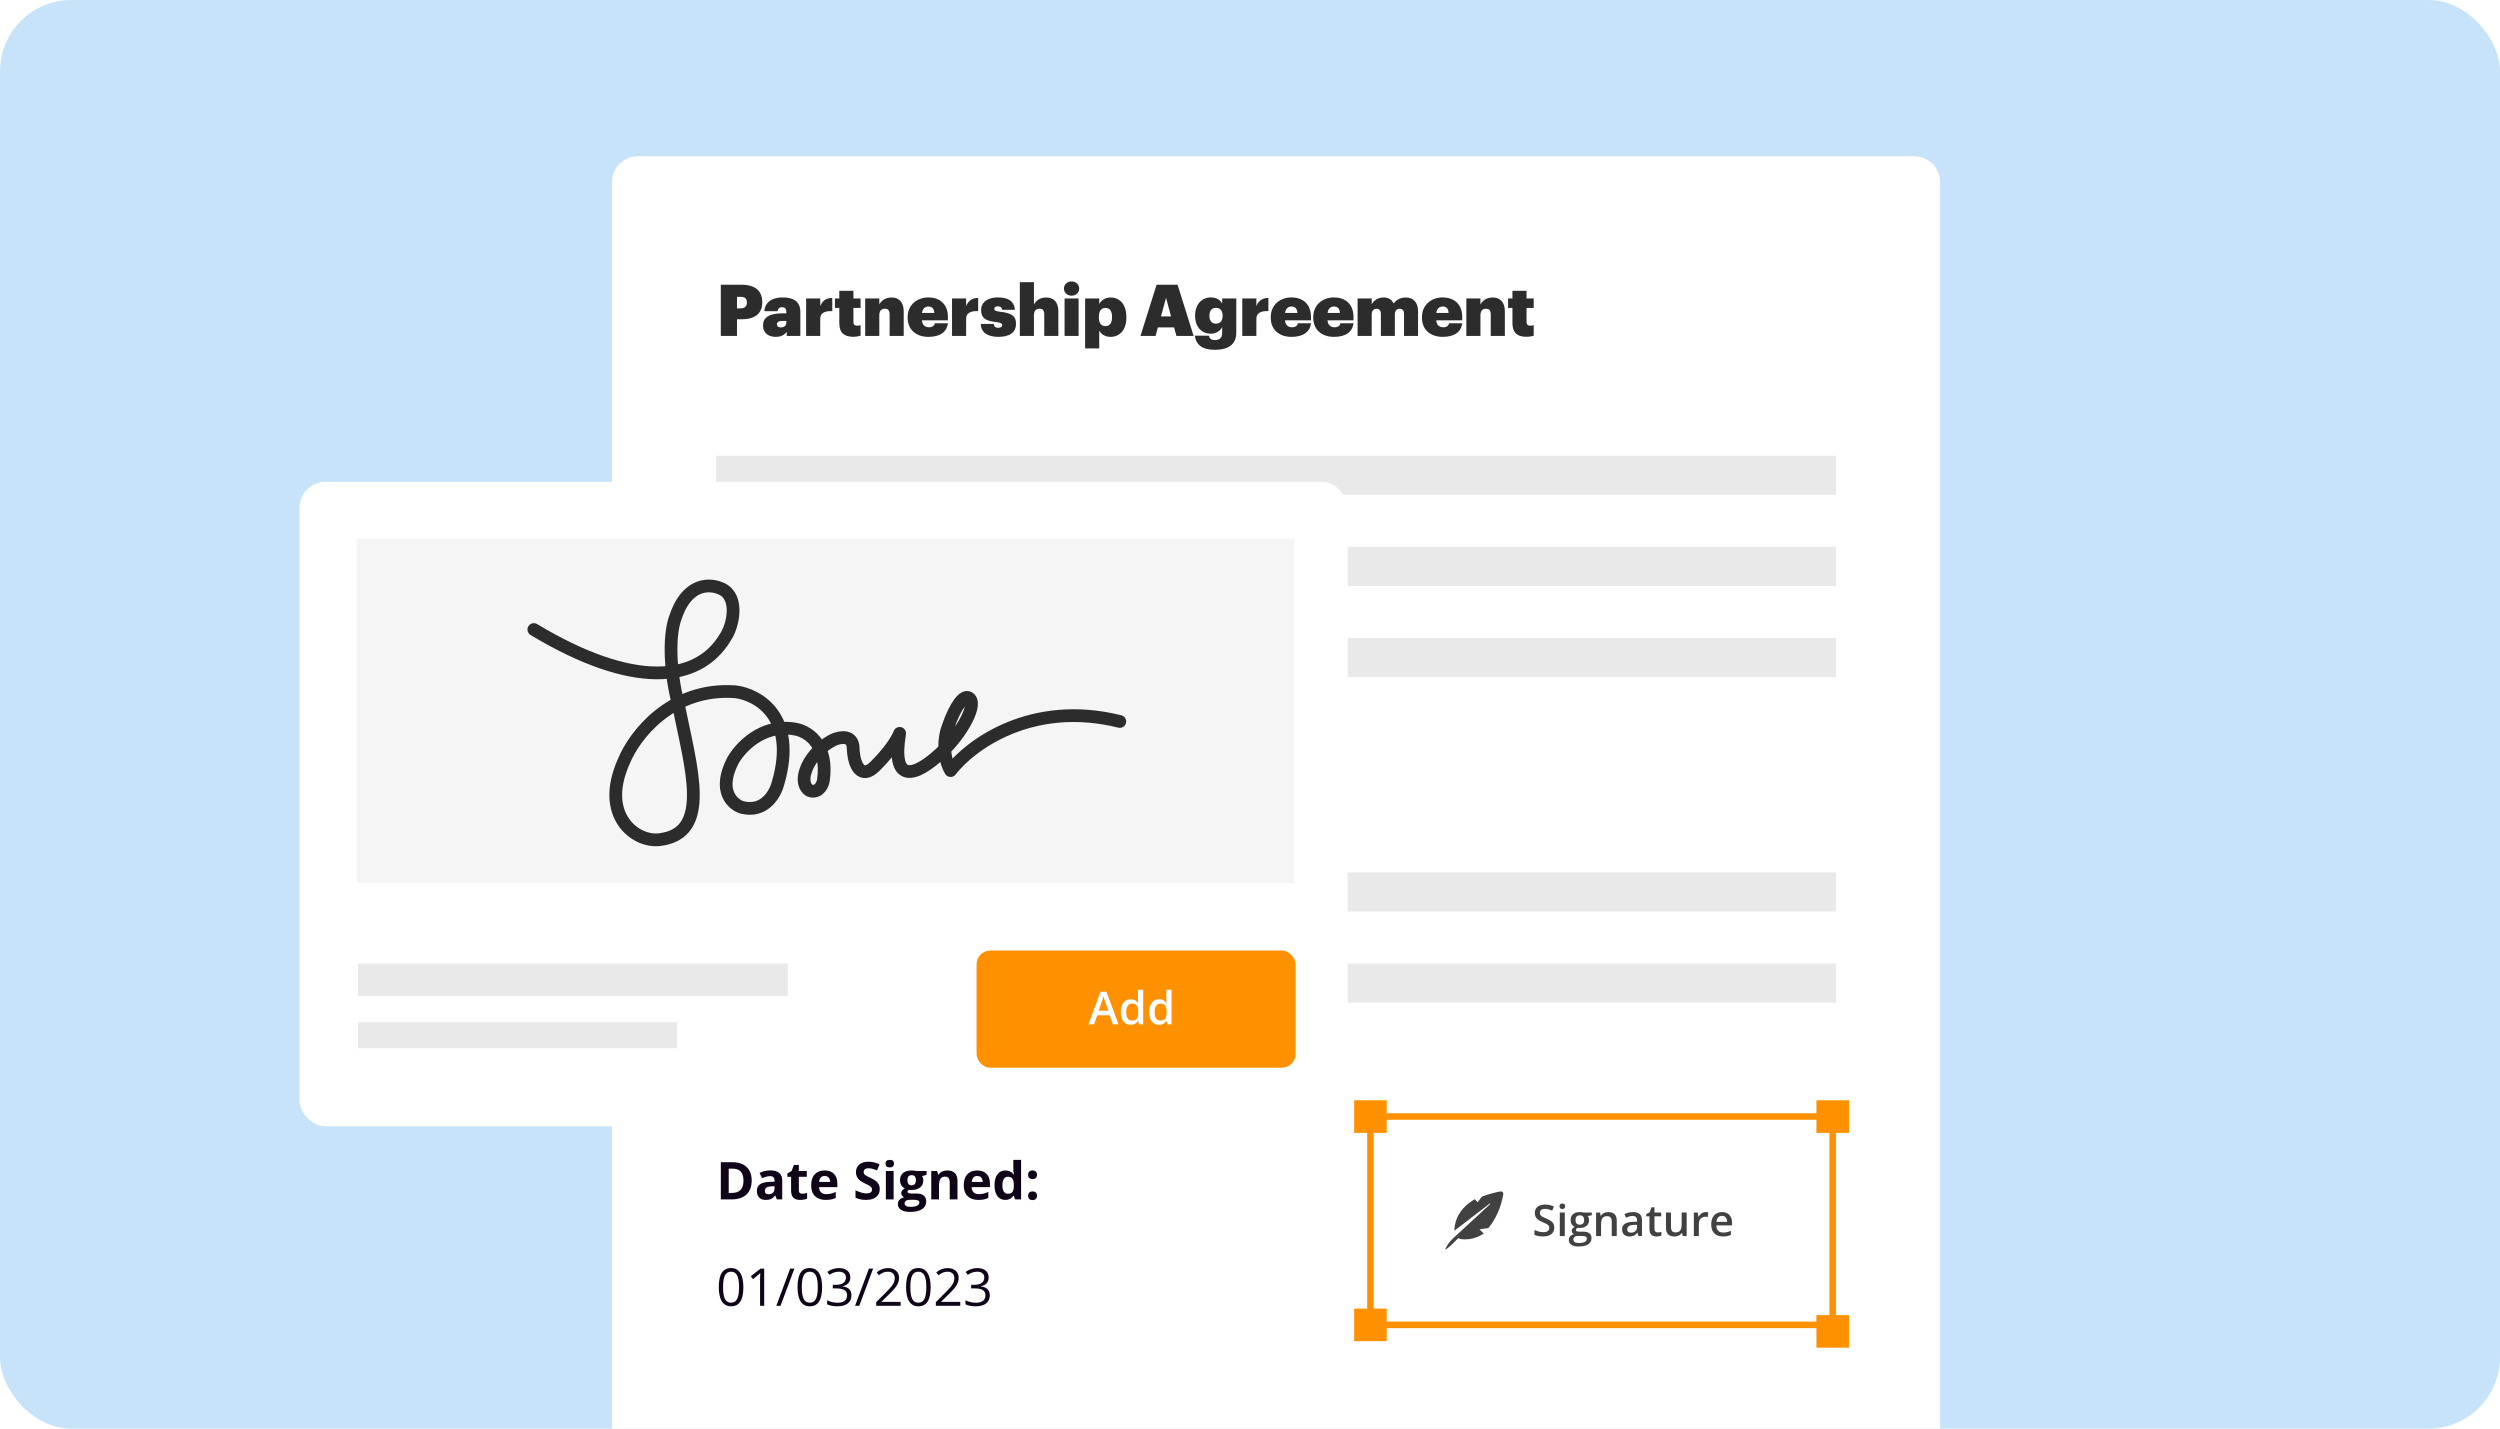
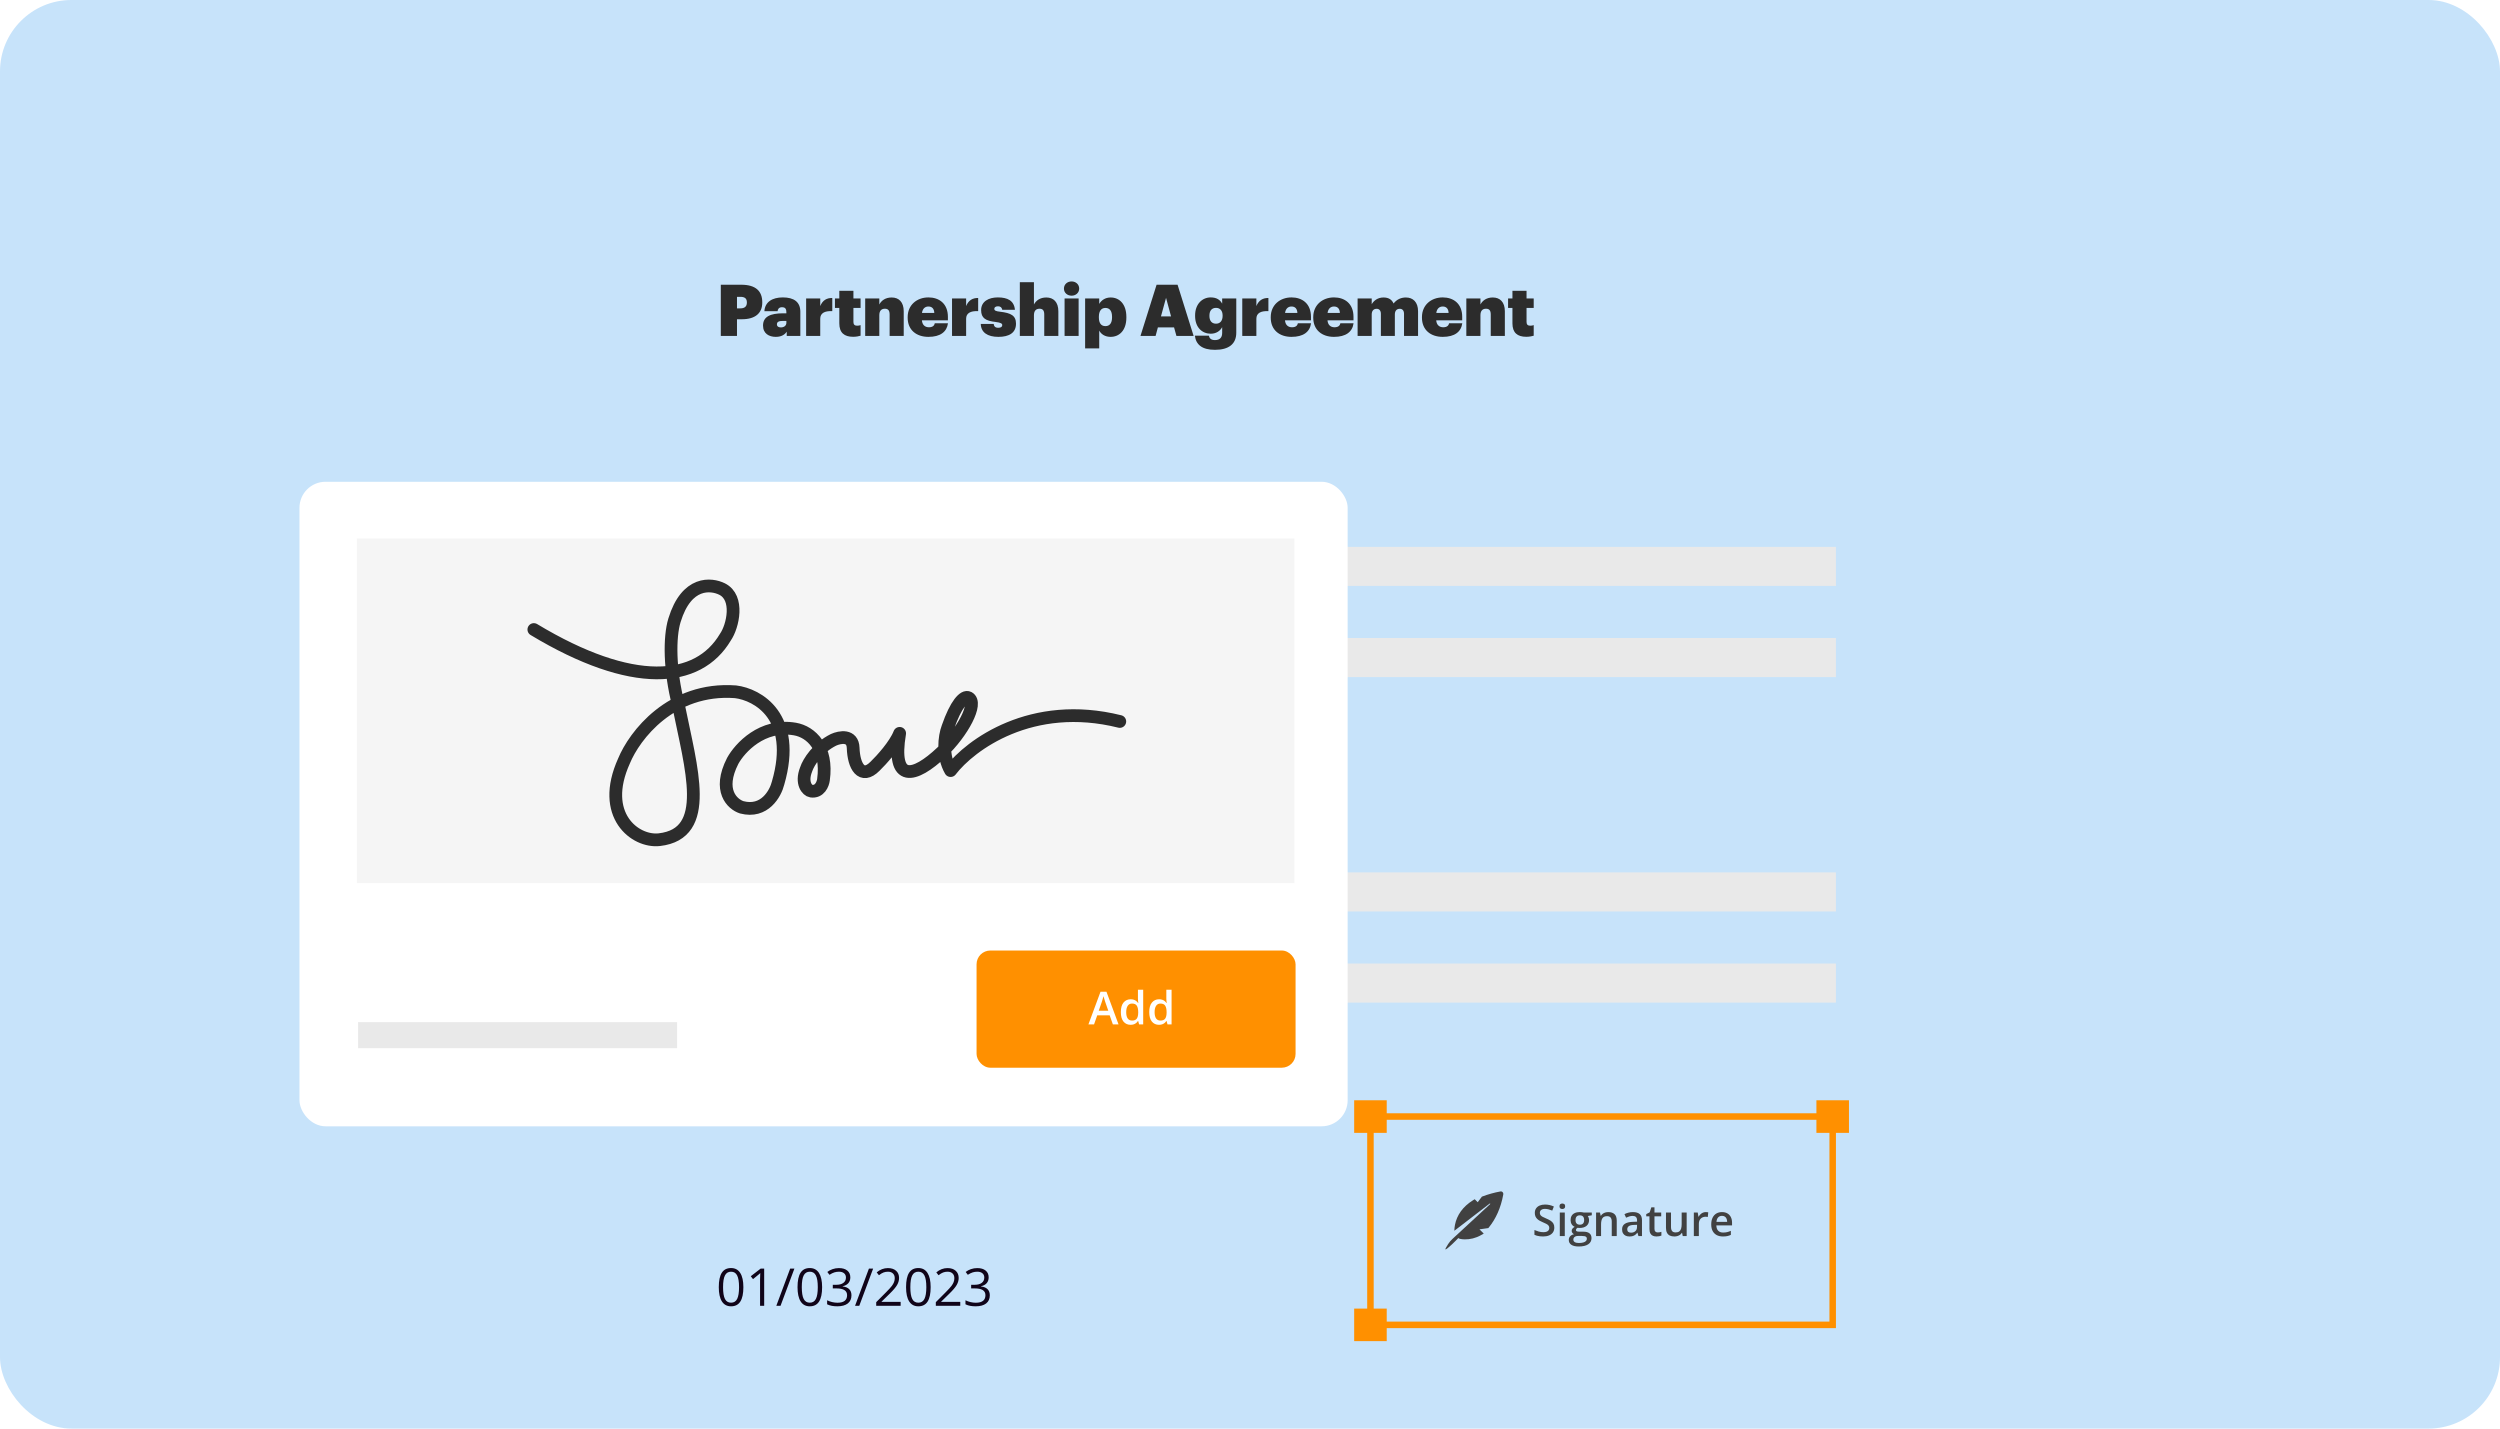
<svg xmlns="http://www.w3.org/2000/svg" width="280" height="160" viewBox="0 0 280 160" fill="none">
  <g clip-path="url(#clip0_362_50061)">
    <rect width="280" height="160" rx="8" fill="#C7E3FA" />
-     <path d="M68.541 20.417C68.541 18.806 69.847 17.5 71.458 17.5H214.375C215.986 17.5 217.292 18.806 217.292 20.417V160.417H68.541V20.417Z" fill="white" />
    <path d="M80.73 37.625V31.89H83.016C84.669 31.89 85.374 32.628 85.374 33.855V33.887C85.374 35.082 84.58 35.756 83.097 35.756H82.543V37.625H80.73ZM82.543 34.537H82.92C83.401 34.537 83.65 34.32 83.65 33.895V33.863C83.65 33.422 83.401 33.246 82.928 33.246H82.543V34.537ZM86.887 37.729C86.133 37.729 85.459 37.36 85.459 36.462C85.459 35.475 86.261 35.09 87.713 35.09H88.074V35.018C88.074 34.665 88.01 34.409 87.584 34.409C87.224 34.409 87.111 34.641 87.087 34.858H85.611C85.675 33.831 86.478 33.31 87.681 33.31C88.9 33.31 89.638 33.807 89.638 34.914V37.625H88.114V37.144C87.937 37.432 87.568 37.729 86.887 37.729ZM87.456 36.67C87.817 36.67 88.074 36.47 88.074 36.157V35.941H87.737C87.207 35.941 87.015 36.045 87.015 36.342C87.015 36.542 87.167 36.67 87.456 36.67ZM90.287 37.625V33.43H91.867V34.28C92.132 33.631 92.589 33.366 93.215 33.374V34.85C92.34 34.802 91.867 35.09 91.867 35.692V37.625H90.287ZM95.551 37.721C94.564 37.721 94.003 37.272 94.003 36.221V34.489H93.513V33.43H94.003V32.572H95.583V33.43H96.385V34.489H95.583V36.069C95.583 36.358 95.735 36.478 95.992 36.478C96.136 36.478 96.249 36.462 96.385 36.414V37.601C96.192 37.657 95.896 37.721 95.551 37.721ZM96.902 37.625V33.43H98.482V34.104C98.715 33.663 99.164 33.318 99.87 33.318C100.664 33.318 101.217 33.823 101.217 34.866V37.625H99.637V35.219C99.637 34.794 99.485 34.577 99.108 34.577C98.715 34.577 98.482 34.81 98.482 35.307V37.625H96.902ZM103.984 37.729C102.644 37.729 101.658 36.967 101.658 35.58V35.516C101.658 34.152 102.7 33.31 103.984 33.31C105.163 33.31 106.165 33.983 106.165 35.492V35.877H103.254C103.294 36.382 103.591 36.654 104.04 36.654C104.481 36.654 104.649 36.446 104.698 36.205H106.173C106.045 37.168 105.315 37.729 103.984 37.729ZM103.262 35.05H104.641C104.625 34.601 104.409 34.328 103.984 34.328C103.599 34.328 103.326 34.577 103.262 35.05ZM106.627 37.625V33.43H108.207V34.28C108.472 33.631 108.929 33.366 109.554 33.374V34.85C108.68 34.802 108.207 35.09 108.207 35.692V37.625H106.627ZM111.819 37.729C110.592 37.729 109.87 37.224 109.846 36.278H111.29C111.338 36.55 111.45 36.711 111.811 36.711C112.116 36.711 112.252 36.59 112.252 36.414C112.252 36.229 112.076 36.133 111.514 36.061C110.383 35.933 109.886 35.628 109.886 34.73C109.886 33.767 110.728 33.31 111.755 33.31C112.846 33.31 113.576 33.671 113.672 34.697H112.252C112.204 34.449 112.068 34.304 111.779 34.304C111.49 34.304 111.362 34.433 111.362 34.593C111.362 34.786 111.554 34.866 112.02 34.914C113.231 35.058 113.792 35.347 113.792 36.253C113.792 37.288 113.006 37.729 111.819 37.729ZM114.221 37.625V31.609H115.801V34.104C116.034 33.663 116.483 33.318 117.189 33.318C117.983 33.318 118.536 33.823 118.536 34.866V37.625H116.956V35.219C116.956 34.794 116.804 34.577 116.427 34.577C116.034 34.577 115.801 34.81 115.801 35.307V37.625H114.221ZM119.233 37.625V33.43H120.805V37.625H119.233ZM120.019 33.117C119.53 33.117 119.161 32.78 119.161 32.323C119.161 31.858 119.53 31.521 120.019 31.521C120.5 31.521 120.869 31.858 120.869 32.323C120.869 32.78 120.5 33.117 120.019 33.117ZM121.533 39.021V33.43H123.113V34.04C123.346 33.647 123.763 33.318 124.396 33.318C125.351 33.318 126.153 34.032 126.153 35.499V35.564C126.153 37.032 125.343 37.729 124.388 37.729C123.771 37.729 123.322 37.432 123.113 37.023V39.021H121.533ZM123.811 36.526C124.284 36.526 124.549 36.189 124.549 35.548V35.483C124.549 34.81 124.276 34.489 123.803 34.489C123.338 34.489 123.073 34.842 123.073 35.483V35.548C123.073 36.197 123.33 36.526 123.811 36.526ZM127.733 37.625L129.538 31.89H131.888L133.685 37.625H131.76L131.495 36.67H129.683L129.426 37.625H127.733ZM130.597 33.358L130.027 35.435H131.158L130.597 33.358ZM136.073 39.181C134.622 39.181 133.94 38.587 133.827 37.593H135.392C135.448 37.85 135.592 38.09 136.081 38.09C136.683 38.09 136.883 37.737 136.883 37.288V36.638C136.675 37.039 136.234 37.376 135.608 37.376C134.654 37.376 133.852 36.687 133.852 35.387V35.323C133.852 34.064 134.646 33.31 135.6 33.31C136.258 33.31 136.651 33.583 136.883 34.008V33.43H138.463V37.264C138.463 38.515 137.637 39.181 136.073 39.181ZM136.194 36.253C136.659 36.253 136.932 35.917 136.932 35.387V35.331C136.932 34.818 136.667 34.481 136.194 34.481C135.712 34.481 135.456 34.81 135.456 35.339V35.403C135.456 35.917 135.712 36.253 136.194 36.253ZM139.134 37.625V33.43H140.714V34.28C140.978 33.631 141.436 33.366 142.061 33.374V34.85C141.187 34.802 140.714 35.09 140.714 35.692V37.625H139.134ZM144.649 37.729C143.309 37.729 142.323 36.967 142.323 35.58V35.516C142.323 34.152 143.365 33.31 144.649 33.31C145.828 33.31 146.83 33.983 146.83 35.492V35.877H143.919C143.959 36.382 144.256 36.654 144.705 36.654C145.146 36.654 145.314 36.446 145.363 36.205H146.838C146.71 37.168 145.98 37.729 144.649 37.729ZM143.927 35.05H145.306C145.29 34.601 145.074 34.328 144.649 34.328C144.264 34.328 143.991 34.577 143.927 35.05ZM149.409 37.729C148.07 37.729 147.083 36.967 147.083 35.58V35.516C147.083 34.152 148.126 33.31 149.409 33.31C150.588 33.31 151.591 33.983 151.591 35.492V35.877H148.679C148.719 36.382 149.016 36.654 149.465 36.654C149.907 36.654 150.075 36.446 150.123 36.205H151.599C151.471 37.168 150.741 37.729 149.409 37.729ZM148.687 35.05H150.067C150.051 34.601 149.834 34.328 149.409 34.328C149.024 34.328 148.752 34.577 148.687 35.05ZM152.052 37.625V33.43H153.632V34.072C153.865 33.671 154.306 33.318 154.956 33.318C155.517 33.318 155.886 33.55 156.079 33.992C156.448 33.518 156.937 33.318 157.458 33.318C158.26 33.318 158.822 33.839 158.822 34.858V37.625H157.25V35.147C157.25 34.778 157.065 34.585 156.776 34.585C156.424 34.585 156.223 34.818 156.223 35.219V37.625H154.659V35.147C154.659 34.778 154.466 34.585 154.194 34.585C153.833 34.585 153.632 34.818 153.632 35.219V37.625H152.052ZM161.586 37.729C160.246 37.729 159.259 36.967 159.259 35.58V35.516C159.259 34.152 160.302 33.31 161.586 33.31C162.765 33.31 163.767 33.983 163.767 35.492V35.877H160.856C160.896 36.382 161.193 36.654 161.642 36.654C162.083 36.654 162.251 36.446 162.299 36.205H163.775C163.647 37.168 162.917 37.729 161.586 37.729ZM160.864 35.05H162.243C162.227 34.601 162.011 34.328 161.586 34.328C161.201 34.328 160.928 34.577 160.864 35.05ZM164.229 37.625V33.43H165.809V34.104C166.041 33.663 166.49 33.318 167.196 33.318C167.99 33.318 168.544 33.823 168.544 34.866V37.625H166.964V35.219C166.964 34.794 166.811 34.577 166.434 34.577C166.041 34.577 165.809 34.81 165.809 35.307V37.625H164.229ZM170.941 37.721C169.955 37.721 169.393 37.272 169.393 36.221V34.489H168.904V33.43H169.393V32.572H170.973V33.43H171.775V34.489H170.973V36.069C170.973 36.358 171.126 36.478 171.382 36.478C171.527 36.478 171.639 36.462 171.775 36.414V37.601C171.583 37.657 171.286 37.721 170.941 37.721Z" fill="#2C2C2C" />
-     <rect x="80.209" y="51.043" width="125.417" height="4.375" fill="#E9E9E9" />
    <rect x="80.209" y="61.25" width="125.417" height="4.375" fill="#E9E9E9" />
    <rect x="80.209" y="71.459" width="125.417" height="4.375" fill="#E9E9E9" />
    <rect x="80.209" y="81.668" width="68.542" height="4.375" fill="#E9E9E9" />
    <rect x="80.209" y="97.709" width="125.417" height="4.375" fill="#E9E9E9" />
    <rect x="80.209" y="107.918" width="125.417" height="4.375" fill="#E9E9E9" />
    <rect x="153.49" y="125.052" width="51.771" height="23.333" stroke="#FF9000" stroke-width="0.729" />
    <rect width="3.646" height="3.646" transform="translate(203.438 123.232)" fill="#FF9000" />
    <rect width="3.646" height="3.646" transform="translate(151.667 123.232)" fill="#FF9000" />
-     <rect width="3.646" height="3.646" transform="translate(203.438 147.293)" fill="#FF9000" />
    <rect width="3.646" height="3.646" transform="translate(151.667 146.562)" fill="#FF9000" />
-     <path d="M162.887 137.847C162.888 137.64 162.91 137.413 162.957 137.179C163.167 136.121 163.81 135.15 164.985 134.424L165.167 134.312L165.503 134.649L165.971 134.024L166.044 133.996C166.649 133.767 167.367 133.564 168.047 133.443C168.135 133.425 168.229 133.452 168.294 133.521C168.355 133.581 168.386 133.669 168.37 133.76C168.097 135.293 167.518 136.533 166.758 137.464L166.691 137.545L165.702 137.687L166.179 138.163L165.87 138.338C165.279 138.674 164.646 138.817 164.056 138.81C163.845 138.808 163.653 138.785 163.521 138.75C163.434 138.727 163.379 138.707 163.331 138.661L163.33 138.662C163.192 138.816 162.004 140.019 161.884 139.929C161.846 139.9 162.032 139.589 162.191 139.337C162.326 139.123 162.493 138.93 162.679 138.758L166.894 134.863C166.911 134.847 166.912 134.822 166.897 134.805C166.882 134.79 166.859 134.788 166.842 134.801L162.887 137.847Z" fill="#414141" />
+     <path d="M162.887 137.847C162.888 137.64 162.91 137.413 162.957 137.179C163.167 136.121 163.81 135.15 164.985 134.424L165.167 134.312L165.503 134.649L165.971 134.024C166.649 133.767 167.367 133.564 168.047 133.443C168.135 133.425 168.229 133.452 168.294 133.521C168.355 133.581 168.386 133.669 168.37 133.76C168.097 135.293 167.518 136.533 166.758 137.464L166.691 137.545L165.702 137.687L166.179 138.163L165.87 138.338C165.279 138.674 164.646 138.817 164.056 138.81C163.845 138.808 163.653 138.785 163.521 138.75C163.434 138.727 163.379 138.707 163.331 138.661L163.33 138.662C163.192 138.816 162.004 140.019 161.884 139.929C161.846 139.9 162.032 139.589 162.191 139.337C162.326 139.123 162.493 138.93 162.679 138.758L166.894 134.863C166.911 134.847 166.912 134.822 166.897 134.805C166.882 134.79 166.859 134.788 166.842 134.801L162.887 137.847Z" fill="#414141" />
    <path d="M174.083 137.491C174.083 137.697 174.033 137.874 173.931 138.024C173.831 138.173 173.687 138.287 173.498 138.366C173.311 138.445 173.087 138.485 172.827 138.485C172.7 138.485 172.579 138.478 172.463 138.464C172.347 138.449 172.238 138.429 172.135 138.402C172.033 138.373 171.941 138.339 171.857 138.3V137.762C171.998 137.824 172.156 137.88 172.33 137.931C172.504 137.98 172.682 138.005 172.863 138.005C173.01 138.005 173.133 137.985 173.229 137.947C173.328 137.908 173.401 137.852 173.448 137.781C173.496 137.708 173.52 137.623 173.52 137.526C173.52 137.423 173.492 137.336 173.436 137.265C173.381 137.193 173.297 137.128 173.184 137.07C173.073 137.009 172.933 136.945 172.765 136.877C172.651 136.831 172.542 136.778 172.437 136.72C172.334 136.661 172.242 136.592 172.161 136.513C172.08 136.434 172.016 136.34 171.968 136.232C171.922 136.123 171.899 135.994 171.899 135.847C171.899 135.65 171.946 135.482 172.04 135.342C172.135 135.203 172.268 135.096 172.439 135.021C172.612 134.947 172.814 134.909 173.044 134.909C173.226 134.909 173.397 134.928 173.558 134.966C173.719 135.005 173.878 135.058 174.033 135.128L173.853 135.587C173.71 135.529 173.571 135.482 173.436 135.447C173.303 135.412 173.167 135.395 173.027 135.395C172.907 135.395 172.804 135.413 172.72 135.449C172.636 135.486 172.572 135.537 172.527 135.604C172.485 135.669 172.463 135.747 172.463 135.837C172.463 135.939 172.488 136.024 172.537 136.094C172.588 136.162 172.665 136.225 172.77 136.282C172.876 136.339 173.013 136.403 173.179 136.472C173.371 136.552 173.534 136.635 173.667 136.722C173.802 136.809 173.905 136.914 173.976 137.036C174.048 137.157 174.083 137.308 174.083 137.491ZM175.256 135.804V138.438H174.697V135.804H175.256ZM174.98 134.795C175.066 134.795 175.14 134.818 175.202 134.864C175.265 134.91 175.297 134.989 175.297 135.102C175.297 135.213 175.265 135.292 175.202 135.34C175.14 135.386 175.066 135.409 174.98 135.409C174.891 135.409 174.816 135.386 174.754 135.34C174.694 135.292 174.664 135.213 174.664 135.102C174.664 134.989 174.694 134.91 174.754 134.864C174.816 134.818 174.891 134.795 174.98 134.795ZM176.81 139.608C176.453 139.608 176.179 139.544 175.989 139.415C175.799 139.287 175.704 139.107 175.704 138.875C175.704 138.713 175.754 138.576 175.856 138.464C175.957 138.353 176.102 138.276 176.291 138.233C176.22 138.201 176.158 138.152 176.106 138.085C176.055 138.017 176.029 137.942 176.029 137.859C176.029 137.761 176.057 137.677 176.113 137.607C176.168 137.537 176.251 137.47 176.363 137.405C176.225 137.346 176.113 137.251 176.029 137.119C175.947 136.986 175.906 136.83 175.906 136.651C175.906 136.46 175.946 136.299 176.027 136.165C176.108 136.031 176.226 135.928 176.382 135.859C176.537 135.787 176.725 135.752 176.945 135.752C176.993 135.752 177.045 135.755 177.1 135.761C177.157 135.766 177.209 135.772 177.257 135.78C177.306 135.786 177.343 135.794 177.369 135.801H178.28V136.113L177.833 136.196C177.876 136.257 177.91 136.326 177.935 136.403C177.96 136.48 177.973 136.563 177.973 136.653C177.973 136.926 177.879 137.141 177.69 137.298C177.503 137.453 177.244 137.531 176.914 137.531C176.835 137.528 176.758 137.522 176.684 137.512C176.627 137.547 176.583 137.586 176.553 137.629C176.523 137.67 176.508 137.717 176.508 137.769C176.508 137.812 176.523 137.847 176.553 137.874C176.583 137.899 176.627 137.918 176.686 137.931C176.746 137.943 176.819 137.95 176.905 137.95H177.359C177.648 137.95 177.868 138.011 178.021 138.133C178.173 138.255 178.249 138.434 178.249 138.671C178.249 138.97 178.125 139.201 177.878 139.363C177.631 139.526 177.274 139.608 176.81 139.608ZM176.831 139.215C177.026 139.215 177.19 139.196 177.324 139.158C177.457 139.12 177.558 139.066 177.626 138.994C177.694 138.924 177.728 138.841 177.728 138.744C177.728 138.659 177.707 138.593 177.664 138.547C177.621 138.501 177.557 138.469 177.471 138.452C177.386 138.434 177.279 138.426 177.152 138.426H176.738C176.635 138.426 176.544 138.441 176.465 138.473C176.386 138.506 176.324 138.554 176.279 138.616C176.236 138.678 176.215 138.752 176.215 138.84C176.215 138.96 176.268 139.053 176.374 139.118C176.482 139.183 176.635 139.215 176.831 139.215ZM176.941 137.165C177.104 137.165 177.225 137.12 177.305 137.031C177.384 136.941 177.424 136.814 177.424 136.651C177.424 136.473 177.382 136.34 177.3 136.251C177.219 136.162 177.098 136.118 176.938 136.118C176.781 136.118 176.661 136.163 176.579 136.254C176.498 136.344 176.458 136.478 176.458 136.656C176.458 136.816 176.498 136.941 176.579 137.031C176.661 137.12 176.782 137.165 176.941 137.165ZM180.133 135.754C180.43 135.754 180.661 135.831 180.826 135.985C180.992 136.137 181.075 136.382 181.075 136.72V138.438H180.516V136.824C180.516 136.62 180.474 136.467 180.39 136.365C180.306 136.262 180.176 136.211 180 136.211C179.745 136.211 179.567 136.289 179.467 136.446C179.369 136.603 179.32 136.831 179.32 137.129V138.438H178.761V135.804H179.196L179.274 136.161H179.305C179.363 136.069 179.433 135.993 179.517 135.935C179.603 135.874 179.698 135.829 179.803 135.799C179.909 135.769 180.019 135.754 180.133 135.754ZM182.891 135.754C183.224 135.754 183.475 135.828 183.645 135.975C183.816 136.123 183.902 136.353 183.902 136.665V138.438H183.504L183.397 138.064H183.378C183.304 138.159 183.227 138.238 183.148 138.3C183.068 138.361 182.976 138.407 182.872 138.438C182.769 138.469 182.642 138.485 182.493 138.485C182.336 138.485 182.196 138.457 182.072 138.399C181.949 138.341 181.851 138.252 181.78 138.133C181.708 138.014 181.673 137.863 181.673 137.681C181.673 137.41 181.773 137.206 181.975 137.07C182.178 136.933 182.484 136.858 182.893 136.844L183.35 136.827V136.689C183.35 136.506 183.307 136.376 183.221 136.299C183.137 136.221 183.018 136.182 182.864 136.182C182.733 136.182 182.605 136.201 182.481 136.239C182.358 136.277 182.237 136.324 182.12 136.38L181.939 135.985C182.068 135.916 182.213 135.861 182.377 135.818C182.542 135.775 182.713 135.754 182.891 135.754ZM183.347 137.179L183.007 137.191C182.728 137.2 182.532 137.248 182.42 137.334C182.307 137.419 182.251 137.537 182.251 137.686C182.251 137.816 182.29 137.911 182.367 137.971C182.445 138.03 182.547 138.059 182.674 138.059C182.868 138.059 183.028 138.005 183.155 137.895C183.283 137.784 183.347 137.621 183.347 137.407V137.179ZM185.665 138.033C185.738 138.033 185.81 138.027 185.881 138.014C185.953 138 186.018 137.983 186.076 137.964V138.388C186.014 138.415 185.934 138.438 185.836 138.457C185.738 138.476 185.635 138.485 185.529 138.485C185.38 138.485 185.246 138.46 185.127 138.411C185.008 138.361 184.914 138.274 184.844 138.152C184.774 138.03 184.739 137.861 184.739 137.645V136.23H184.38V135.98L184.765 135.782L184.949 135.219H185.301V135.804H186.055V136.23H185.301V137.638C185.301 137.771 185.334 137.87 185.401 137.936C185.467 138.001 185.555 138.033 185.665 138.033ZM188.907 135.804V138.438H188.467L188.391 138.083H188.36C188.305 138.173 188.234 138.249 188.148 138.309C188.063 138.368 187.968 138.411 187.863 138.44C187.758 138.47 187.648 138.485 187.532 138.485C187.334 138.485 187.164 138.452 187.023 138.385C186.884 138.317 186.776 138.212 186.702 138.071C186.627 137.93 186.59 137.748 186.59 137.524V135.804H187.152V137.419C187.152 137.624 187.193 137.777 187.275 137.878C187.359 137.98 187.489 138.031 187.665 138.031C187.835 138.031 187.97 137.996 188.07 137.926C188.17 137.856 188.24 137.753 188.282 137.617C188.324 137.48 188.346 137.313 188.346 137.115V135.804H188.907ZM191.044 135.754C191.088 135.754 191.136 135.756 191.189 135.761C191.241 135.766 191.286 135.772 191.324 135.78L191.272 136.303C191.239 136.294 191.198 136.287 191.148 136.282C191.101 136.277 191.058 136.275 191.02 136.275C190.92 136.275 190.825 136.292 190.734 136.325C190.644 136.357 190.564 136.406 190.494 136.472C190.424 136.537 190.37 136.619 190.33 136.717C190.29 136.816 190.271 136.93 190.271 137.06V138.438H189.709V135.804H190.147L190.223 136.268H190.249C190.301 136.174 190.366 136.089 190.444 136.011C190.522 135.933 190.611 135.871 190.711 135.825C190.812 135.778 190.923 135.754 191.044 135.754ZM192.861 135.754C193.096 135.754 193.297 135.802 193.466 135.899C193.634 135.996 193.763 136.133 193.853 136.311C193.944 136.488 193.989 136.701 193.989 136.948V137.248H192.231C192.237 137.503 192.305 137.7 192.435 137.838C192.567 137.976 192.751 138.045 192.987 138.045C193.156 138.045 193.306 138.029 193.439 137.997C193.574 137.964 193.713 137.916 193.856 137.852V138.307C193.724 138.369 193.59 138.414 193.454 138.442C193.317 138.471 193.154 138.485 192.964 138.485C192.705 138.485 192.477 138.435 192.281 138.335C192.086 138.234 191.933 138.083 191.822 137.883C191.712 137.683 191.658 137.435 191.658 137.139C191.658 136.844 191.707 136.593 191.807 136.387C191.907 136.181 192.048 136.024 192.228 135.916C192.409 135.808 192.62 135.754 192.861 135.754ZM192.861 136.175C192.685 136.175 192.543 136.232 192.433 136.346C192.325 136.46 192.262 136.628 192.243 136.848H193.442C193.44 136.717 193.418 136.6 193.375 136.499C193.334 136.397 193.271 136.318 193.185 136.261C193.101 136.204 192.993 136.175 192.861 136.175Z" fill="#414141" />
-     <path d="M84.188 132.212C84.188 132.897 83.992 133.423 83.601 133.787C83.212 134.152 82.648 134.334 81.912 134.334H80.733V130.17H82.04C82.72 130.17 83.248 130.349 83.624 130.708C84 131.067 84.188 131.568 84.188 132.212ZM83.27 132.235C83.27 131.34 82.876 130.893 82.085 130.893H81.616V133.605H81.994C82.845 133.605 83.27 133.148 83.27 132.235ZM87.005 134.334L86.837 133.901H86.814C86.668 134.085 86.516 134.213 86.361 134.286C86.207 134.356 86.006 134.391 85.757 134.391C85.451 134.391 85.21 134.304 85.034 134.129C84.859 133.954 84.772 133.705 84.772 133.383C84.772 133.045 84.889 132.796 85.125 132.636C85.362 132.475 85.719 132.386 86.196 132.369L86.748 132.352V132.212C86.748 131.889 86.583 131.728 86.253 131.728C85.998 131.728 85.699 131.805 85.355 131.958L85.068 131.372C85.434 131.18 85.841 131.084 86.287 131.084C86.714 131.084 87.042 131.177 87.269 131.363C87.497 131.549 87.611 131.832 87.611 132.212V134.334H87.005ZM86.748 132.859L86.412 132.87C86.16 132.878 85.972 132.923 85.848 133.007C85.725 133.09 85.663 133.217 85.663 133.388C85.663 133.633 85.803 133.756 86.085 133.756C86.286 133.756 86.446 133.698 86.566 133.582C86.687 133.466 86.748 133.312 86.748 133.121V132.859ZM89.85 133.699C90.002 133.699 90.184 133.666 90.397 133.599V134.246C90.18 134.343 89.915 134.391 89.599 134.391C89.252 134.391 88.998 134.304 88.839 134.129C88.681 133.952 88.603 133.688 88.603 133.337V131.802H88.187V131.434L88.665 131.144L88.916 130.472H89.471V131.15H90.363V131.802H89.471V133.337C89.471 133.461 89.505 133.552 89.574 133.611C89.644 133.669 89.736 133.699 89.85 133.699ZM92.362 131.708C92.178 131.708 92.034 131.767 91.929 131.884C91.825 132 91.765 132.165 91.75 132.38H92.969C92.965 132.165 92.909 132 92.801 131.884C92.693 131.767 92.546 131.708 92.362 131.708ZM92.485 134.391C91.972 134.391 91.571 134.249 91.283 133.967C90.994 133.684 90.85 133.283 90.85 132.765C90.85 132.231 90.983 131.819 91.249 131.528C91.516 131.236 91.886 131.09 92.356 131.09C92.807 131.09 93.157 131.218 93.408 131.474C93.658 131.731 93.784 132.085 93.784 132.537V132.958H91.73C91.739 133.205 91.812 133.398 91.949 133.536C92.086 133.675 92.278 133.744 92.525 133.744C92.716 133.744 92.898 133.724 93.069 133.685C93.24 133.645 93.418 133.581 93.604 133.494V134.166C93.452 134.242 93.29 134.298 93.117 134.334C92.944 134.372 92.734 134.391 92.485 134.391ZM98.532 133.178C98.532 133.554 98.396 133.85 98.124 134.066C97.855 134.283 97.479 134.391 96.996 134.391C96.552 134.391 96.159 134.307 95.817 134.14V133.32C96.098 133.445 96.336 133.534 96.529 133.585C96.725 133.636 96.903 133.662 97.065 133.662C97.258 133.662 97.407 133.625 97.509 133.551C97.614 133.477 97.666 133.367 97.666 133.22C97.666 133.139 97.643 133.066 97.597 133.004C97.552 132.939 97.484 132.878 97.395 132.819C97.308 132.76 97.128 132.666 96.857 132.537C96.602 132.417 96.412 132.302 96.284 132.192C96.157 132.082 96.055 131.954 95.98 131.808C95.904 131.661 95.866 131.49 95.866 131.295C95.866 130.926 95.99 130.637 96.239 130.426C96.489 130.215 96.835 130.11 97.276 130.11C97.492 130.11 97.698 130.136 97.894 130.187C98.091 130.238 98.297 130.31 98.512 130.403L98.227 131.09C98.005 130.999 97.82 130.935 97.674 130.899C97.53 130.863 97.388 130.845 97.247 130.845C97.08 130.845 96.952 130.884 96.862 130.962C96.773 131.039 96.729 131.141 96.729 131.266C96.729 131.344 96.747 131.413 96.783 131.471C96.819 131.528 96.876 131.584 96.954 131.639C97.033 131.693 97.221 131.789 97.515 131.93C97.904 132.116 98.171 132.303 98.315 132.491C98.46 132.677 98.532 132.906 98.532 133.178ZM99.181 130.326C99.181 130.043 99.339 129.902 99.654 129.902C99.969 129.902 100.127 130.043 100.127 130.326C100.127 130.461 100.087 130.567 100.007 130.643C99.929 130.717 99.811 130.754 99.654 130.754C99.339 130.754 99.181 130.611 99.181 130.326ZM100.087 134.334H99.218V131.15H100.087V134.334ZM103.773 131.15V131.591L103.274 131.719C103.365 131.862 103.411 132.021 103.411 132.198C103.411 132.54 103.291 132.806 103.052 132.998C102.815 133.188 102.484 133.283 102.061 133.283L101.904 133.274L101.776 133.26C101.687 133.329 101.642 133.404 101.642 133.488C101.642 133.613 101.802 133.676 102.121 133.676H102.662C103.011 133.676 103.277 133.751 103.459 133.901C103.643 134.051 103.736 134.271 103.736 134.562C103.736 134.934 103.58 135.223 103.268 135.428C102.959 135.633 102.514 135.735 101.933 135.735C101.488 135.735 101.148 135.657 100.913 135.502C100.679 135.348 100.562 135.132 100.562 134.852C100.562 134.661 100.622 134.5 100.742 134.371C100.862 134.242 101.037 134.15 101.269 134.095C101.18 134.057 101.102 133.995 101.035 133.91C100.969 133.822 100.936 133.73 100.936 133.633C100.936 133.512 100.971 133.411 101.041 133.331C101.111 133.25 101.213 133.17 101.346 133.092C101.179 133.02 101.046 132.904 100.947 132.745C100.85 132.585 100.802 132.397 100.802 132.181C100.802 131.833 100.915 131.564 101.141 131.375C101.367 131.185 101.689 131.09 102.109 131.09C102.198 131.09 102.304 131.098 102.425 131.115C102.549 131.131 102.628 131.142 102.662 131.15H103.773ZM101.314 134.784C101.314 134.904 101.371 134.998 101.485 135.066C101.601 135.134 101.763 135.169 101.97 135.169C102.281 135.169 102.525 135.126 102.702 135.04C102.878 134.955 102.966 134.838 102.966 134.69C102.966 134.57 102.914 134.488 102.81 134.442C102.705 134.397 102.544 134.374 102.326 134.374H101.876C101.716 134.374 101.582 134.411 101.474 134.485C101.368 134.561 101.314 134.661 101.314 134.784ZM101.631 132.192C101.631 132.365 101.67 132.502 101.747 132.602C101.827 132.703 101.948 132.753 102.109 132.753C102.272 132.753 102.392 132.703 102.468 132.602C102.544 132.502 102.582 132.365 102.582 132.192C102.582 131.808 102.424 131.617 102.109 131.617C101.79 131.617 101.631 131.808 101.631 132.192ZM107.239 134.334H106.37V132.474C106.37 132.244 106.329 132.072 106.248 131.958C106.166 131.843 106.036 131.785 105.858 131.785C105.614 131.785 105.439 131.866 105.331 132.03C105.222 132.191 105.168 132.46 105.168 132.836V134.334H104.299V131.15H104.963L105.08 131.557H105.128C105.225 131.403 105.358 131.287 105.527 131.209C105.698 131.13 105.892 131.09 106.108 131.09C106.478 131.09 106.759 131.19 106.951 131.392C107.143 131.591 107.239 131.88 107.239 132.258V134.334ZM109.452 131.708C109.268 131.708 109.124 131.767 109.019 131.884C108.915 132 108.855 132.165 108.84 132.38H110.059C110.055 132.165 109.999 132 109.891 131.884C109.782 131.767 109.636 131.708 109.452 131.708ZM109.575 134.391C109.062 134.391 108.661 134.249 108.373 133.967C108.084 133.684 107.94 133.283 107.94 132.765C107.94 132.231 108.073 131.819 108.338 131.528C108.606 131.236 108.975 131.09 109.446 131.09C109.896 131.09 110.247 131.218 110.497 131.474C110.748 131.731 110.873 132.085 110.873 132.537V132.958H108.82C108.829 133.205 108.902 133.398 109.039 133.536C109.176 133.675 109.368 133.744 109.614 133.744C109.806 133.744 109.988 133.724 110.158 133.685C110.329 133.645 110.508 133.581 110.694 133.494V134.166C110.542 134.242 110.38 134.298 110.207 134.334C110.034 134.372 109.823 134.391 109.575 134.391ZM112.588 134.391C112.214 134.391 111.92 134.246 111.705 133.955C111.492 133.665 111.386 133.262 111.386 132.747C111.386 132.225 111.494 131.819 111.711 131.528C111.929 131.236 112.229 131.09 112.611 131.09C113.011 131.09 113.317 131.245 113.528 131.557H113.556C113.513 131.32 113.491 131.108 113.491 130.922V129.902H114.363V134.334H113.696L113.528 133.921H113.491C113.293 134.234 112.993 134.391 112.588 134.391ZM112.893 133.699C113.115 133.699 113.277 133.634 113.38 133.505C113.484 133.376 113.541 133.157 113.551 132.847V132.753C113.551 132.411 113.498 132.166 113.391 132.018C113.287 131.87 113.116 131.796 112.879 131.796C112.685 131.796 112.534 131.879 112.426 132.044C112.319 132.207 112.266 132.446 112.266 132.759C112.266 133.072 112.32 133.308 112.429 133.465C112.537 133.621 112.692 133.699 112.893 133.699ZM115.149 133.927C115.149 133.767 115.191 133.647 115.277 133.565C115.362 133.483 115.487 133.442 115.65 133.442C115.808 133.442 115.929 133.484 116.015 133.568C116.102 133.651 116.146 133.771 116.146 133.927C116.146 134.077 116.102 134.195 116.015 134.283C115.927 134.368 115.806 134.411 115.65 134.411C115.49 134.411 115.367 134.369 115.28 134.286C115.192 134.2 115.149 134.08 115.149 133.927ZM115.149 131.574C115.149 131.414 115.191 131.294 115.277 131.212C115.362 131.131 115.487 131.09 115.65 131.09C115.808 131.09 115.929 131.132 116.015 131.215C116.102 131.299 116.146 131.418 116.146 131.574C116.146 131.728 116.101 131.847 116.012 131.933C115.924 132.016 115.804 132.058 115.65 132.058C115.49 132.058 115.367 132.016 115.28 131.933C115.192 131.849 115.149 131.73 115.149 131.574Z" fill="#100419" />
    <path d="M83.258 144.163C83.258 144.882 83.145 145.42 82.917 145.775C82.691 146.13 82.344 146.307 81.877 146.307C81.429 146.307 81.088 146.126 80.855 145.763C80.621 145.399 80.504 144.865 80.504 144.163C80.504 143.437 80.617 142.899 80.843 142.548C81.069 142.196 81.414 142.021 81.877 142.021C82.329 142.021 82.672 142.204 82.905 142.57C83.141 142.937 83.258 143.468 83.258 144.163ZM80.983 144.163C80.983 144.768 81.054 145.21 81.196 145.487C81.339 145.762 81.566 145.9 81.877 145.9C82.192 145.9 82.42 145.761 82.561 145.481C82.703 145.2 82.774 144.761 82.774 144.163C82.774 143.565 82.703 143.127 82.561 142.85C82.42 142.57 82.192 142.431 81.877 142.431C81.566 142.431 81.339 142.569 81.196 142.844C81.054 143.117 80.983 143.557 80.983 144.163ZM85.588 146.25H85.127V143.283C85.127 143.036 85.135 142.802 85.15 142.582C85.11 142.622 85.065 142.664 85.016 142.707C84.967 142.751 84.741 142.936 84.338 143.263L84.087 142.938L85.19 142.086H85.588V146.25ZM88.972 142.086L87.42 146.25H86.947L88.499 142.086H88.972ZM92.077 144.163C92.077 144.882 91.963 145.42 91.735 145.775C91.509 146.13 91.163 146.307 90.695 146.307C90.247 146.307 89.906 146.126 89.673 145.763C89.439 145.399 89.323 144.865 89.323 144.163C89.323 143.437 89.436 142.899 89.662 142.548C89.888 142.196 90.232 142.021 90.695 142.021C91.147 142.021 91.49 142.204 91.724 142.57C91.959 142.937 92.077 143.468 92.077 144.163ZM89.801 144.163C89.801 144.768 89.872 145.21 90.015 145.487C90.157 145.762 90.384 145.9 90.695 145.9C91.011 145.9 91.239 145.761 91.379 145.481C91.522 145.2 91.593 144.761 91.593 144.163C91.593 143.565 91.522 143.127 91.379 142.85C91.239 142.57 91.011 142.431 90.695 142.431C90.384 142.431 90.157 142.569 90.015 142.844C89.872 143.117 89.801 143.557 89.801 144.163ZM95.236 143.066C95.236 143.332 95.161 143.549 95.011 143.718C94.862 143.887 94.652 144 94.378 144.057V144.08C94.713 144.122 94.96 144.228 95.122 144.399C95.283 144.57 95.364 144.794 95.364 145.071C95.364 145.468 95.226 145.774 94.951 145.988C94.675 146.201 94.284 146.307 93.777 146.307C93.557 146.307 93.355 146.29 93.171 146.256C92.988 146.224 92.811 146.166 92.638 146.082V145.632C92.818 145.722 93.01 145.79 93.213 145.837C93.418 145.883 93.612 145.906 93.794 145.906C94.514 145.906 94.874 145.624 94.874 145.06C94.874 144.555 94.477 144.302 93.683 144.302H93.273V143.895H93.689C94.014 143.895 94.271 143.824 94.461 143.681C94.651 143.537 94.746 143.338 94.746 143.083C94.746 142.88 94.675 142.72 94.535 142.605C94.396 142.489 94.207 142.431 93.968 142.431C93.786 142.431 93.614 142.456 93.453 142.505C93.291 142.554 93.107 142.645 92.9 142.778L92.661 142.459C92.832 142.325 93.028 142.219 93.25 142.143C93.475 142.065 93.71 142.026 93.957 142.026C94.361 142.026 94.675 142.119 94.9 142.306C95.124 142.49 95.236 142.743 95.236 143.066ZM97.791 142.086L96.238 146.25H95.766L97.318 142.086H97.791ZM100.872 146.25H98.135V145.843L99.232 144.741C99.566 144.403 99.786 144.162 99.893 144.017C99.999 143.873 100.079 143.733 100.132 143.596C100.185 143.459 100.212 143.312 100.212 143.154C100.212 142.932 100.144 142.757 100.009 142.627C99.875 142.496 99.688 142.431 99.448 142.431C99.275 142.431 99.111 142.459 98.956 142.516C98.802 142.573 98.63 142.677 98.44 142.827L98.189 142.505C98.573 142.186 98.991 142.026 99.443 142.026C99.834 142.026 100.14 142.127 100.363 142.328C100.585 142.528 100.696 142.796 100.696 143.134C100.696 143.398 100.622 143.659 100.474 143.918C100.326 144.176 100.048 144.503 99.642 144.898L98.731 145.789V145.812H100.872V146.25ZM104.233 144.163C104.233 144.882 104.12 145.42 103.892 145.775C103.666 146.13 103.319 146.307 102.852 146.307C102.404 146.307 102.063 146.126 101.83 145.763C101.596 145.399 101.479 144.865 101.479 144.163C101.479 143.437 101.592 142.899 101.818 142.548C102.044 142.196 102.389 142.021 102.852 142.021C103.304 142.021 103.647 142.204 103.88 142.57C104.116 142.937 104.233 143.468 104.233 144.163ZM101.958 144.163C101.958 144.768 102.029 145.21 102.171 145.487C102.314 145.762 102.541 145.9 102.852 145.9C103.167 145.9 103.395 145.761 103.536 145.481C103.678 145.2 103.749 144.761 103.749 144.163C103.749 143.565 103.678 143.127 103.536 142.85C103.395 142.57 103.167 142.431 102.852 142.431C102.541 142.431 102.314 142.569 102.171 142.844C102.029 143.117 101.958 143.557 101.958 144.163ZM107.549 146.25H104.812V145.843L105.908 144.741C106.242 144.403 106.463 144.162 106.569 144.017C106.675 143.873 106.755 143.733 106.808 143.596C106.862 143.459 106.888 143.312 106.888 143.154C106.888 142.932 106.821 142.757 106.686 142.627C106.551 142.496 106.364 142.431 106.125 142.431C105.952 142.431 105.788 142.459 105.632 142.516C105.478 142.573 105.306 142.677 105.116 142.827L104.866 142.505C105.249 142.186 105.667 142.026 106.119 142.026C106.51 142.026 106.817 142.127 107.039 142.328C107.261 142.528 107.372 142.796 107.372 143.134C107.372 143.398 107.298 143.659 107.15 143.918C107.002 144.176 106.725 144.503 106.318 144.898L105.407 145.789V145.812H107.549V146.25ZM110.73 143.066C110.73 143.332 110.655 143.549 110.505 143.718C110.357 143.887 110.147 144 109.873 144.057V144.08C110.207 144.122 110.455 144.228 110.617 144.399C110.778 144.57 110.859 144.794 110.859 145.071C110.859 145.468 110.721 145.774 110.446 145.988C110.17 146.201 109.779 146.307 109.272 146.307C109.052 146.307 108.85 146.29 108.665 146.256C108.483 146.224 108.306 146.166 108.133 146.082V145.632C108.313 145.722 108.505 145.79 108.708 145.837C108.913 145.883 109.107 145.906 109.289 145.906C110.009 145.906 110.369 145.624 110.369 145.06C110.369 144.555 109.972 144.302 109.178 144.302H108.768V143.895H109.184C109.509 143.895 109.766 143.824 109.956 143.681C110.146 143.537 110.241 143.338 110.241 143.083C110.241 142.88 110.17 142.72 110.03 142.605C109.891 142.489 109.702 142.431 109.463 142.431C109.281 142.431 109.109 142.456 108.947 142.505C108.786 142.554 108.602 142.645 108.395 142.778L108.156 142.459C108.326 142.325 108.523 142.219 108.745 142.143C108.969 142.065 109.205 142.026 109.452 142.026C109.856 142.026 110.17 142.119 110.394 142.306C110.618 142.49 110.73 142.743 110.73 143.066Z" fill="#100419" />
    <g filter="url(#filter0_d_362_50061)">
      <rect x="33.541" y="48.125" width="117.396" height="72.188" rx="2.917" fill="white" />
      <rect x="39.973" y="54.477" width="104.997" height="38.602" fill="#F5F5F5" />
      <rect x="109.375" y="100.625" width="35.729" height="13.125" rx="1.544" fill="#FF9000" />
      <path d="M124.64 108.896L124.284 107.885H122.891L122.534 108.896H121.904L123.259 105.238H123.922L125.276 108.896H124.64ZM124.129 107.371L123.783 106.374C123.769 106.331 123.75 106.27 123.725 106.192C123.701 106.113 123.676 106.032 123.651 105.951C123.626 105.868 123.605 105.798 123.588 105.741C123.572 105.809 123.551 105.886 123.526 105.971C123.503 106.054 123.48 106.132 123.456 106.205C123.435 106.278 123.418 106.334 123.406 106.374L123.058 107.371H124.129ZM126.624 108.946C126.295 108.946 126.031 108.827 125.831 108.587C125.634 108.347 125.535 107.992 125.535 107.523C125.535 107.05 125.635 106.692 125.836 106.449C126.039 106.206 126.306 106.085 126.636 106.085C126.776 106.085 126.898 106.104 127.003 106.143C127.107 106.179 127.197 106.229 127.272 106.292C127.348 106.355 127.413 106.426 127.466 106.504H127.494C127.485 106.452 127.475 106.378 127.464 106.282C127.454 106.184 127.449 106.094 127.449 106.01V105.019H128.037V108.896H127.578L127.474 108.52H127.449C127.399 108.6 127.336 108.672 127.259 108.737C127.185 108.8 127.095 108.851 126.99 108.889C126.887 108.927 126.765 108.946 126.624 108.946ZM126.788 108.47C127.039 108.47 127.216 108.398 127.319 108.253C127.422 108.109 127.475 107.892 127.479 107.603V107.526C127.479 107.217 127.429 106.98 127.329 106.815C127.23 106.649 127.048 106.566 126.783 106.566C126.572 106.566 126.411 106.652 126.3 106.823C126.19 106.992 126.135 107.229 126.135 107.533C126.135 107.837 126.19 108.07 126.3 108.231C126.411 108.391 126.574 108.47 126.788 108.47ZM129.804 108.946C129.475 108.946 129.211 108.827 129.012 108.587C128.814 108.347 128.715 107.992 128.715 107.523C128.715 107.05 128.815 106.692 129.017 106.449C129.219 106.206 129.486 106.085 129.817 106.085C129.956 106.085 130.078 106.104 130.183 106.143C130.288 106.179 130.377 106.229 130.452 106.292C130.529 106.355 130.593 106.426 130.646 106.504H130.674C130.666 106.452 130.656 106.378 130.644 106.282C130.634 106.184 130.629 106.094 130.629 106.01V105.019H131.217V108.896H130.759L130.654 108.52H130.629C130.579 108.6 130.516 108.672 130.44 108.737C130.365 108.8 130.275 108.851 130.17 108.889C130.067 108.927 129.945 108.946 129.804 108.946ZM129.969 108.47C130.219 108.47 130.396 108.398 130.499 108.253C130.602 108.109 130.656 107.892 130.659 107.603V107.526C130.659 107.217 130.609 106.98 130.509 106.815C130.41 106.649 130.228 106.566 129.964 106.566C129.753 106.566 129.591 106.652 129.48 106.823C129.37 106.992 129.316 107.229 129.316 107.533C129.316 107.837 129.37 108.07 129.48 108.231C129.591 108.391 129.754 108.47 129.969 108.47Z" fill="white" />
-       <rect x="40.105" y="102.084" width="48.125" height="3.646" fill="#E9E9E9" />
      <rect x="40.105" y="108.646" width="35.729" height="2.917" fill="#E9E9E9" />
      <path d="M59.791 64.674C70.834 71.324 78.187 70.695 81.248 65.521C82.085 64.312 82.817 61.106 80.872 60.14C79.68 59.548 76.894 59.197 75.539 63.647C74.968 65.521 74.974 69.18 75.978 73.098C77.421 80.291 79.717 87.534 73.845 88.211C71.147 88.522 67.132 85.478 69.892 79.385C71.043 76.584 75.15 71.115 82.377 71.647C84.866 71.949 89.304 74.415 87.146 81.863C86.853 83.052 85.627 85.261 83.068 84.584C82.022 84.241 80.357 82.722 82.064 79.385C82.859 77.934 85.364 75.189 89.028 75.818C90.847 76.13 92.73 77.922 92.228 81.501C92.165 81.984 91.801 82.915 90.847 82.77C90.429 82.71 89.68 81.9 90.283 80.352C90.555 79.506 91.6 77.898 93.357 77.027C94.068 76.705 95.502 76.435 95.553 77.934C95.621 79.989 96.494 81.501 98 79.989C98.711 79.304 100.258 77.607 100.76 76.302C99.819 81.924 102.391 81.319 105.465 78.418C107.787 76.226 109.581 72.892 108.477 72.312C107.975 72.048 107.059 73.028 106.156 75.637C105.758 76.685 105.516 78.829 106.469 80.473C108.665 77.611 115.529 72.505 125.417 74.972" stroke="#2C2C2C" stroke-width="1.428" stroke-linecap="round" stroke-linejoin="round" />
    </g>
  </g>
  <defs>
    <filter id="filter0_d_362_50061" x="4.375" y="24.792" width="175.729" height="130.521" filterUnits="userSpaceOnUse" color-interpolation-filters="sRGB">
      <feFlood flood-opacity="0" result="BackgroundImageFix" />
      <feColorMatrix in="SourceAlpha" type="matrix" values="0 0 0 0 0 0 0 0 0 0 0 0 0 0 0 0 0 0 127 0" result="hardAlpha" />
      <feOffset dy="5.833" />
      <feGaussianBlur stdDeviation="14.583" />
      <feColorMatrix type="matrix" values="0 0 0 0 0 0 0 0 0 0 0 0 0 0 0 0 0 0 0.05 0" />
      <feBlend mode="normal" in2="BackgroundImageFix" result="effect1_dropShadow_362_50061" />
      <feBlend mode="normal" in="SourceGraphic" in2="effect1_dropShadow_362_50061" result="shape" />
    </filter>
    <clipPath id="clip0_362_50061">
      <rect width="280" height="160" rx="8" fill="white" />
    </clipPath>
  </defs>
</svg>